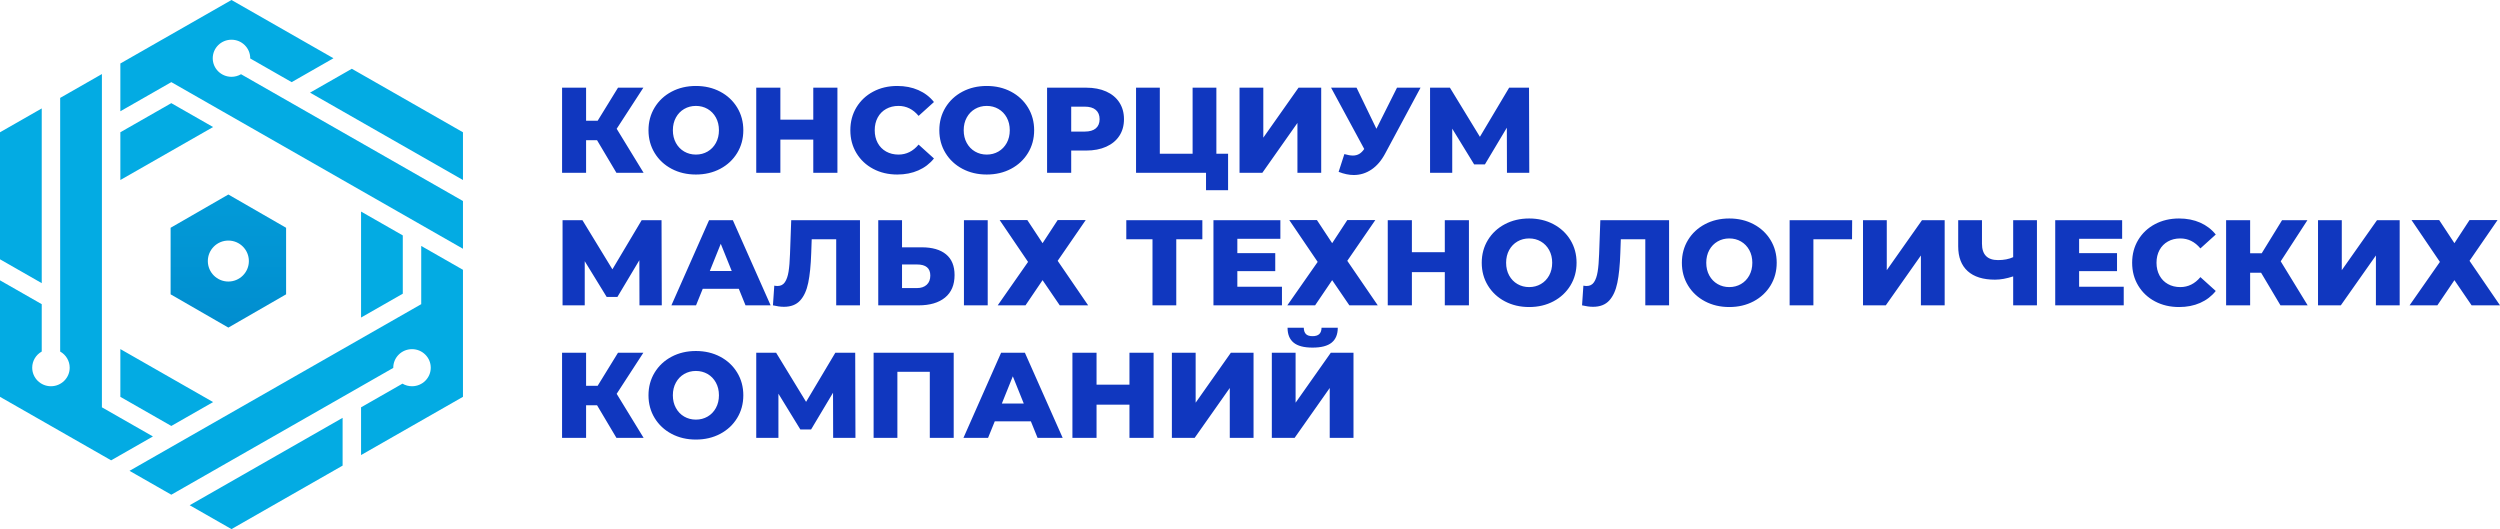
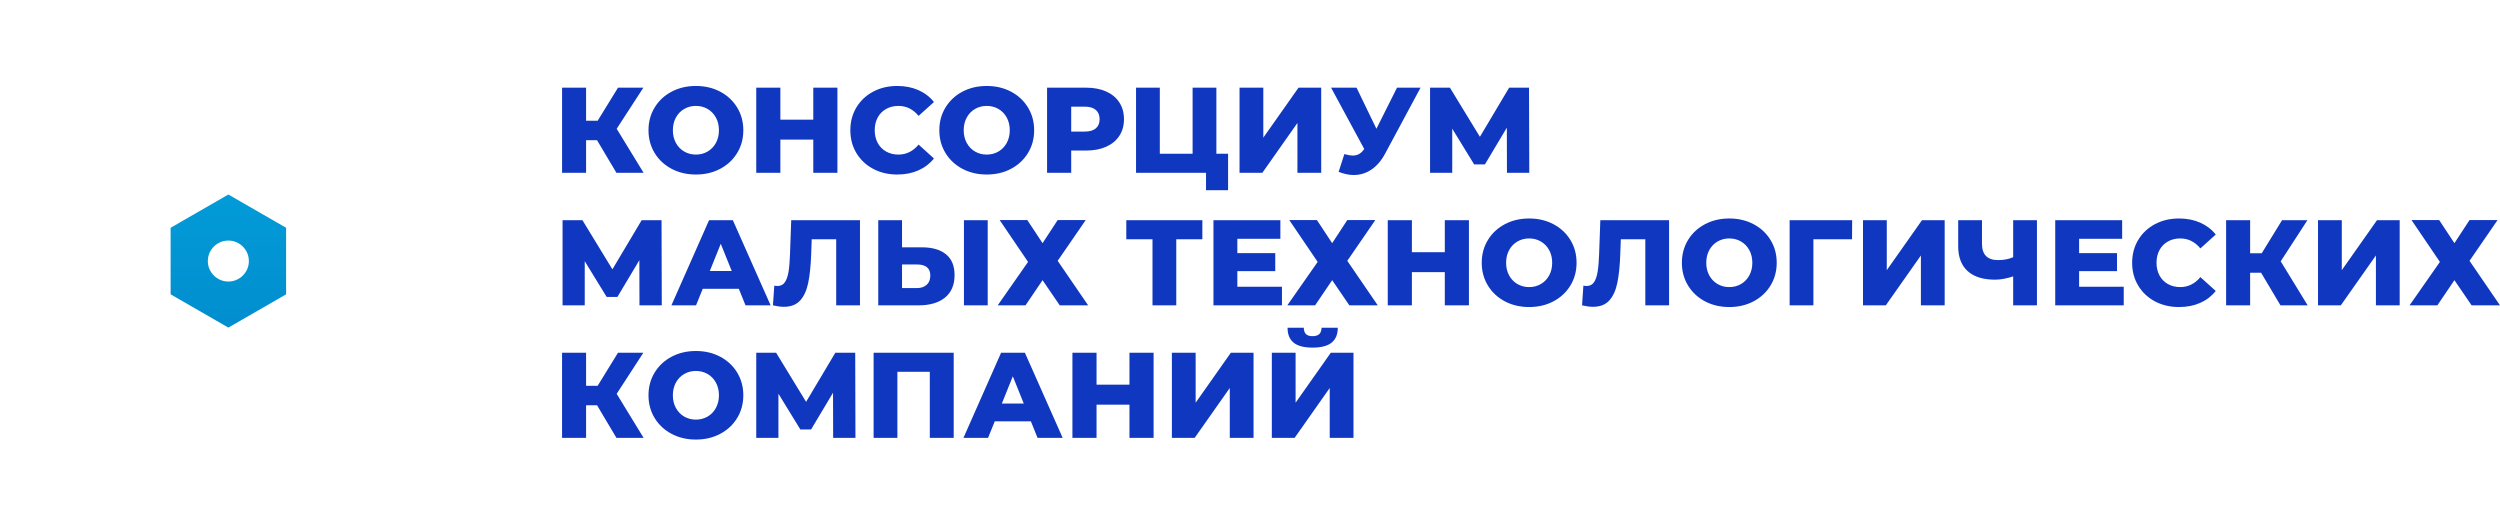
<svg xmlns="http://www.w3.org/2000/svg" width="189" height="40" viewBox="0 0 189 40" fill="none">
  <path fill-rule="evenodd" clip-rule="evenodd" d="M17.264 14.705L21.629 17.22V22.251L17.264 24.766L12.898 22.251V17.22L17.264 14.705ZM17.264 18.187C18.12 18.187 18.815 18.881 18.815 19.736C18.815 20.59 18.12 21.284 17.264 21.284C16.407 21.284 15.712 20.59 15.712 19.736C15.712 18.881 16.407 18.187 17.264 18.187Z" fill="url(#paint0_linear_3272_93)" />
  <path d="M45.137 10.6H44.308V13.065H42.493V6.628H44.308V9.129H45.183L46.722 6.628H48.639L46.621 9.736L48.657 13.065H46.602L45.137 10.6ZM52.611 13.194C51.929 13.194 51.316 13.05 50.772 12.762C50.228 12.473 49.801 12.075 49.491 11.566C49.181 11.057 49.026 10.484 49.026 9.846C49.026 9.209 49.181 8.636 49.491 8.127C49.801 7.618 50.228 7.219 50.772 6.931C51.316 6.643 51.929 6.499 52.611 6.499C53.292 6.499 53.905 6.643 54.449 6.931C54.993 7.219 55.419 7.618 55.73 8.127C56.04 8.636 56.195 9.209 56.195 9.846C56.195 10.484 56.04 11.057 55.73 11.566C55.419 12.075 54.993 12.473 54.449 12.762C53.905 13.05 53.292 13.194 52.611 13.194ZM52.611 11.686C52.936 11.686 53.231 11.609 53.495 11.456C53.759 11.302 53.968 11.086 54.122 10.807C54.275 10.528 54.352 10.208 54.352 9.846C54.352 9.485 54.275 9.164 54.122 8.885C53.968 8.606 53.759 8.39 53.495 8.237C53.231 8.084 52.936 8.007 52.611 8.007C52.285 8.007 51.99 8.084 51.726 8.237C51.462 8.39 51.253 8.606 51.099 8.885C50.946 9.164 50.869 9.485 50.869 9.846C50.869 10.208 50.946 10.528 51.099 10.807C51.253 11.086 51.462 11.302 51.726 11.456C51.99 11.609 52.285 11.686 52.611 11.686ZM63.309 6.628V13.065H61.484V10.555H58.996V13.065H57.172V6.628H58.996V9.046H61.484V6.628H63.309ZM67.833 13.194C67.158 13.194 66.551 13.051 66.014 12.766C65.476 12.481 65.054 12.084 64.746 11.575C64.439 11.066 64.286 10.49 64.286 9.846C64.286 9.203 64.439 8.626 64.746 8.117C65.054 7.609 65.476 7.212 66.014 6.927C66.551 6.641 67.158 6.499 67.833 6.499C68.423 6.499 68.955 6.603 69.428 6.812C69.901 7.02 70.294 7.32 70.607 7.713L69.446 8.761C69.028 8.258 68.522 8.007 67.926 8.007C67.576 8.007 67.264 8.084 66.99 8.237C66.717 8.39 66.505 8.606 66.354 8.885C66.204 9.164 66.129 9.485 66.129 9.846C66.129 10.208 66.204 10.528 66.354 10.807C66.505 11.086 66.717 11.302 66.99 11.456C67.264 11.609 67.576 11.686 67.926 11.686C68.522 11.686 69.028 11.434 69.446 10.931L70.607 11.98C70.294 12.372 69.901 12.673 69.428 12.881C68.955 13.09 68.423 13.194 67.833 13.194ZM74.597 13.194C73.915 13.194 73.303 13.05 72.759 12.762C72.215 12.473 71.788 12.075 71.478 11.566C71.168 11.057 71.013 10.484 71.013 9.846C71.013 9.209 71.168 8.636 71.478 8.127C71.788 7.618 72.215 7.219 72.759 6.931C73.303 6.643 73.915 6.499 74.597 6.499C75.279 6.499 75.892 6.643 76.436 6.931C76.979 7.219 77.406 7.618 77.716 8.127C78.027 8.636 78.182 9.209 78.182 9.846C78.182 10.484 78.027 11.057 77.716 11.566C77.406 12.075 76.979 12.473 76.436 12.762C75.892 13.05 75.279 13.194 74.597 13.194ZM74.597 11.686C74.923 11.686 75.218 11.609 75.482 11.456C75.746 11.302 75.955 11.086 76.109 10.807C76.262 10.528 76.339 10.208 76.339 9.846C76.339 9.485 76.262 9.164 76.109 8.885C75.955 8.606 75.746 8.39 75.482 8.237C75.218 8.084 74.923 8.007 74.597 8.007C74.272 8.007 73.977 8.084 73.713 8.237C73.448 8.39 73.24 8.606 73.086 8.885C72.932 9.164 72.856 9.485 72.856 9.846C72.856 10.208 72.932 10.528 73.086 10.807C73.24 11.086 73.448 11.302 73.713 11.456C73.977 11.609 74.272 11.686 74.597 11.686ZM82.107 6.628C82.691 6.628 83.198 6.724 83.628 6.917C84.058 7.11 84.39 7.386 84.623 7.745C84.856 8.104 84.973 8.525 84.973 9.009C84.973 9.494 84.856 9.914 84.623 10.269C84.39 10.625 84.058 10.899 83.628 11.092C83.198 11.286 82.691 11.382 82.107 11.382H80.983V13.065H79.159V6.628L82.107 6.628ZM81.997 9.948C82.372 9.948 82.654 9.866 82.845 9.704C83.035 9.541 83.13 9.31 83.13 9.009C83.13 8.709 83.035 8.476 82.845 8.311C82.654 8.145 82.372 8.062 81.997 8.062H80.983V9.948H81.997ZM92.843 11.621V14.38H91.175V13.065H85.885V6.628H87.682V11.621H90.161V6.628H91.958V11.621H92.843ZM93.709 6.628H95.506V10.407L98.169 6.628H99.883V13.065H98.086V9.295L95.432 13.065H93.709V6.628ZM107.393 6.628L104.721 11.603C104.438 12.136 104.093 12.541 103.684 12.817C103.275 13.093 102.828 13.231 102.343 13.231C101.987 13.231 101.606 13.151 101.2 12.992L101.634 11.649C101.886 11.722 102.1 11.759 102.279 11.759C102.457 11.759 102.615 11.719 102.753 11.64C102.891 11.56 103.019 11.434 103.136 11.263L100.629 6.628H102.555L104.057 9.736L105.614 6.628H107.393ZM113.926 13.065L113.917 9.653L112.258 12.431H111.447L109.789 9.727V13.065H108.112V6.628H109.614L111.881 10.343L114.092 6.628H115.594L115.613 13.065H113.926ZM48.344 23.084L48.335 19.672L46.676 22.449H45.865L44.206 19.745V23.084H42.529V16.646H44.032L46.298 20.361L48.51 16.646H50.012L50.03 23.084H48.344ZM55.854 21.833H53.127L52.62 23.084H50.758L53.606 16.646H55.403L58.259 23.084H56.361L55.854 21.833ZM55.32 20.49L54.49 18.43L53.661 20.49H55.32ZM65.014 16.646V23.084H63.217V18.09H61.365L61.328 19.138C61.297 20.058 61.222 20.806 61.102 21.382C60.982 21.959 60.778 22.405 60.489 22.72C60.2 23.036 59.792 23.194 59.264 23.194C59.018 23.194 58.742 23.157 58.434 23.084L58.536 21.594C58.615 21.612 58.698 21.621 58.785 21.621C59.024 21.621 59.208 21.526 59.337 21.336C59.466 21.146 59.559 20.881 59.614 20.541C59.669 20.201 59.706 19.758 59.724 19.212L59.816 16.646L65.014 16.646ZM69.686 18.697C70.478 18.697 71.09 18.873 71.519 19.226C71.95 19.578 72.165 20.101 72.165 20.794C72.165 21.536 71.925 22.103 71.446 22.495C70.967 22.887 70.3 23.084 69.446 23.084H66.396V16.646H68.193V18.697H69.686ZM69.326 21.778C69.633 21.778 69.878 21.695 70.059 21.529C70.24 21.364 70.331 21.131 70.331 20.831C70.331 20.273 69.996 19.994 69.326 19.994H68.193V21.778H69.326ZM72.874 16.646H74.671V23.084H72.874V16.646ZM77.666 16.637L78.818 18.384L79.96 16.637H82.08L79.96 19.718L82.264 23.084H80.117L78.818 21.18L77.528 23.084H75.427L77.721 19.8L75.574 16.637H77.666ZM90.898 18.09H88.926V23.084H87.129V18.09H85.148V16.646H90.898V18.09ZM96.916 21.677V23.084H91.737V16.646H96.796V18.053H93.543V19.138H96.409V20.5H93.543V21.677H96.916ZM99.56 16.637L100.712 18.384L101.855 16.637H103.974L101.855 19.718L104.159 23.084H102.012L100.712 21.18L99.422 23.084H97.321L99.616 19.8L97.469 16.637H99.56ZM111.051 16.646V23.084H109.227V20.573H106.739V23.084H104.914V16.646H106.739V19.065H109.227V16.646H111.051ZM115.603 23.212C114.922 23.212 114.309 23.068 113.765 22.78C113.221 22.492 112.794 22.093 112.484 21.584C112.174 21.076 112.019 20.503 112.019 19.865C112.019 19.227 112.174 18.654 112.484 18.145C112.794 17.636 113.221 17.238 113.765 16.95C114.309 16.662 114.922 16.517 115.603 16.517C116.285 16.517 116.898 16.662 117.442 16.95C117.986 17.238 118.412 17.636 118.723 18.145C119.033 18.654 119.188 19.227 119.188 19.865C119.188 20.503 119.033 21.076 118.723 21.584C118.412 22.093 117.986 22.492 117.442 22.78C116.898 23.068 116.285 23.212 115.603 23.212ZM115.603 21.704C115.929 21.704 116.224 21.627 116.488 21.474C116.752 21.321 116.961 21.105 117.115 20.826C117.268 20.547 117.345 20.227 117.345 19.865C117.345 19.503 117.268 19.183 117.115 18.904C116.961 18.625 116.752 18.409 116.488 18.256C116.224 18.102 115.929 18.026 115.603 18.026C115.278 18.026 114.983 18.102 114.719 18.256C114.455 18.409 114.246 18.625 114.092 18.904C113.939 19.183 113.862 19.503 113.862 19.865C113.862 20.227 113.939 20.547 114.092 20.826C114.246 21.105 114.455 21.321 114.719 21.474C114.983 21.627 115.278 21.704 115.603 21.704ZM126.182 16.646V23.084H124.385V18.09H122.533L122.496 19.138C122.466 20.058 122.39 20.806 122.27 21.382C122.151 21.959 121.946 22.405 121.658 22.72C121.369 23.036 120.96 23.194 120.432 23.194C120.186 23.194 119.91 23.157 119.603 23.084L119.704 21.594C119.784 21.612 119.867 21.621 119.953 21.621C120.193 21.621 120.377 21.526 120.506 21.336C120.635 21.146 120.727 20.881 120.782 20.541C120.838 20.201 120.874 19.758 120.893 19.212L120.985 16.646L126.182 16.646ZM130.734 23.212C130.052 23.212 129.44 23.068 128.896 22.78C128.352 22.492 127.925 22.093 127.615 21.584C127.305 21.076 127.15 20.503 127.15 19.865C127.15 19.227 127.305 18.654 127.615 18.145C127.925 17.636 128.352 17.238 128.896 16.95C129.44 16.662 130.052 16.517 130.734 16.517C131.416 16.517 132.029 16.662 132.573 16.95C133.116 17.238 133.543 17.636 133.854 18.145C134.164 18.654 134.319 19.227 134.319 19.865C134.319 20.503 134.164 21.076 133.854 21.584C133.543 22.093 133.116 22.492 132.573 22.78C132.029 23.068 131.416 23.212 130.734 23.212ZM130.734 21.704C131.06 21.704 131.355 21.627 131.619 21.474C131.883 21.321 132.092 21.105 132.246 20.826C132.399 20.547 132.476 20.227 132.476 19.865C132.476 19.503 132.399 19.183 132.246 18.904C132.092 18.625 131.883 18.409 131.619 18.256C131.355 18.102 131.06 18.026 130.734 18.026C130.409 18.026 130.114 18.102 129.85 18.256C129.586 18.409 129.377 18.625 129.223 18.904C129.07 19.183 128.993 19.503 128.993 19.865C128.993 20.227 129.07 20.547 129.223 20.826C129.377 21.105 129.586 21.321 129.85 21.474C130.114 21.627 130.409 21.704 130.734 21.704ZM140.014 18.09H137.093V23.084H135.296V16.646H140.023L140.014 18.09ZM140.843 16.646H142.64V20.426L145.303 16.646H147.017V23.084H145.22V19.313L142.566 23.084H140.843V16.646ZM153.993 16.646V23.084H152.196V20.895C151.698 21.06 151.241 21.143 150.823 21.143C149.92 21.143 149.23 20.927 148.754 20.495C148.278 20.063 148.04 19.439 148.04 18.623V16.646H149.837V18.421C149.837 19.249 150.242 19.663 151.053 19.663C151.495 19.663 151.876 19.589 152.196 19.442V16.646L153.993 16.646ZM160.554 21.677V23.084H155.375V16.646H160.434V18.053H157.181V19.138H160.047V20.5H157.181V21.677H160.554ZM164.737 23.212C164.062 23.212 163.455 23.07 162.917 22.785C162.38 22.5 161.957 22.103 161.65 21.594C161.343 21.085 161.19 20.509 161.19 19.865C161.19 19.221 161.343 18.645 161.65 18.136C161.957 17.627 162.38 17.23 162.917 16.945C163.455 16.66 164.062 16.517 164.737 16.517C165.327 16.517 165.858 16.622 166.331 16.83C166.804 17.039 167.198 17.339 167.511 17.731L166.35 18.78C165.932 18.277 165.425 18.026 164.829 18.026C164.479 18.026 164.167 18.102 163.894 18.256C163.621 18.409 163.409 18.625 163.258 18.904C163.108 19.183 163.032 19.503 163.032 19.865C163.032 20.227 163.108 20.547 163.258 20.826C163.409 21.105 163.621 21.321 163.894 21.474C164.167 21.628 164.479 21.704 164.829 21.704C165.425 21.704 165.932 21.453 166.35 20.95L167.511 21.998C167.198 22.391 166.804 22.691 166.331 22.9C165.858 23.108 165.327 23.212 164.737 23.212ZM170.939 20.619H170.11V23.084H168.294V16.646H170.11V19.148H170.985L172.524 16.646H174.441L172.422 19.755L174.459 23.084H172.404L170.939 20.619ZM175.242 16.646H177.039V20.426L179.702 16.646H181.416V23.084H179.619V19.313L176.965 23.084H175.242V16.646ZM184.402 16.637L185.554 18.384L186.696 16.637H188.816L186.696 19.718L189 23.084H186.853L185.554 21.18L184.264 23.084H182.163L184.457 19.8L182.31 16.637H184.402ZM45.137 30.637H44.308V33.102H42.492V26.665H44.308V29.166H45.183L46.722 26.665H48.639L46.62 29.773L48.657 33.102H46.602L45.137 30.637ZM52.61 33.231C51.928 33.231 51.316 33.087 50.772 32.799C50.228 32.511 49.801 32.112 49.491 31.603C49.181 31.094 49.026 30.521 49.026 29.883C49.026 29.246 49.181 28.673 49.491 28.164C49.801 27.655 50.228 27.256 50.772 26.968C51.316 26.68 51.928 26.536 52.61 26.536C53.292 26.536 53.905 26.68 54.449 26.968C54.992 27.256 55.419 27.655 55.729 28.164C56.04 28.673 56.195 29.246 56.195 29.883C56.195 30.521 56.04 31.094 55.729 31.603C55.419 32.112 54.992 32.511 54.449 32.799C53.905 33.087 53.292 33.231 52.61 33.231ZM52.61 31.723C52.936 31.723 53.23 31.646 53.495 31.493C53.759 31.34 53.968 31.123 54.121 30.844C54.275 30.566 54.352 30.245 54.352 29.884C54.352 29.522 54.275 29.201 54.121 28.922C53.968 28.643 53.759 28.427 53.495 28.274C53.23 28.121 52.936 28.044 52.61 28.044C52.285 28.044 51.99 28.121 51.725 28.274C51.461 28.427 51.252 28.643 51.099 28.922C50.945 29.201 50.868 29.522 50.868 29.884C50.868 30.245 50.945 30.566 51.099 30.844C51.252 31.123 51.461 31.34 51.725 31.493C51.99 31.646 52.285 31.723 52.61 31.723ZM62.986 33.102L62.977 29.69L61.318 32.468H60.507L58.849 29.764V33.102H57.172V26.665H58.674L60.94 30.38L63.152 26.665H64.654L64.672 33.102H62.986ZM72.1 26.665V33.102H70.293V28.108H67.842V33.102H66.045V26.665H72.1ZM77.933 31.851H75.205L74.698 33.102H72.837L75.684 26.665H77.481L80.338 33.102H78.439L77.933 31.851ZM77.398 30.509L76.569 28.449L75.739 30.509H77.398ZM87.212 26.665V33.102H85.387V30.591H82.899V33.102H81.075V26.665H82.899V29.083H85.387V26.665H87.212ZM88.594 26.665H90.391V30.444L93.054 26.665H94.768V33.102H92.971V29.332L90.317 33.102H88.594V26.665ZM96.15 26.665H97.947V30.444L100.61 26.665H102.324V33.102H100.527V29.332L97.874 33.102H96.15V26.665ZM99.228 26.279C98.577 26.279 98.099 26.153 97.795 25.901C97.491 25.65 97.339 25.276 97.339 24.779H98.565C98.571 24.994 98.626 25.153 98.731 25.258C98.835 25.362 99.001 25.414 99.228 25.414C99.455 25.414 99.624 25.362 99.735 25.258C99.846 25.153 99.904 24.994 99.91 24.779H101.136C101.136 25.276 100.982 25.65 100.675 25.901C100.368 26.153 99.885 26.279 99.228 26.279Z" fill="#1037BF" />
-   <path fill-rule="evenodd" clip-rule="evenodd" d="M35 15.197L18.222 5.611C18.004 5.739 17.756 5.807 17.5 5.807C16.718 5.806 16.083 5.179 16.083 4.404C16.083 3.63 16.718 3.002 17.5 3.002C18.282 3.002 18.917 3.63 18.917 4.404C18.917 4.41 18.917 4.415 18.917 4.42L22.049 6.21L25.209 4.404L17.5 0L9.099 4.8V8.411L12.952 6.209L35 18.806L35 15.197ZM27.296 15.995V24.006L30.451 22.203V17.798L27.296 15.995ZM25.901 31.589L14.34 38.195L17.5 40L25.901 35.2V31.589ZM31.845 22.995L9.791 35.595L12.951 37.4L29.731 27.813C29.731 27.808 29.731 27.803 29.731 27.798C29.731 27.024 30.366 26.396 31.148 26.396C31.93 26.395 32.565 27.024 32.565 27.798C32.565 28.572 31.93 29.2 31.148 29.2C30.892 29.2 30.644 29.133 30.426 29.004L27.296 30.793V34.402L35 30V20.397L31.845 18.594V22.995ZM9.099 26.39V30.001L12.951 32.202L16.111 30.397L9.099 26.39ZM3.155 21.406V8.197L0 10V19.603L3.155 21.406ZM7.704 30.793V5.598L4.549 7.401V26.577C4.991 26.824 5.269 27.288 5.269 27.798C5.269 28.572 4.634 29.2 3.852 29.2C3.07 29.2 2.435 28.572 2.435 27.798C2.435 27.288 2.713 26.824 3.155 26.577V22.996L0 21.193V30L8.402 34.801L11.561 32.996L7.704 30.793ZM23.439 7.004L35 13.609V10L26.598 5.199L23.439 7.004ZM9.099 13.609L16.11 9.604L12.95 7.798L9.099 9.999V13.609Z" fill="#03ABE3" />
  <defs>
    <linearGradient id="paint0_linear_3272_93" x1="95.74" y1="38.194" x2="95.656" y2="1.804" gradientUnits="userSpaceOnUse">
      <stop stop-color="#007CC3" />
      <stop offset="1" stop-color="#03ABE3" />
    </linearGradient>
  </defs>
</svg>